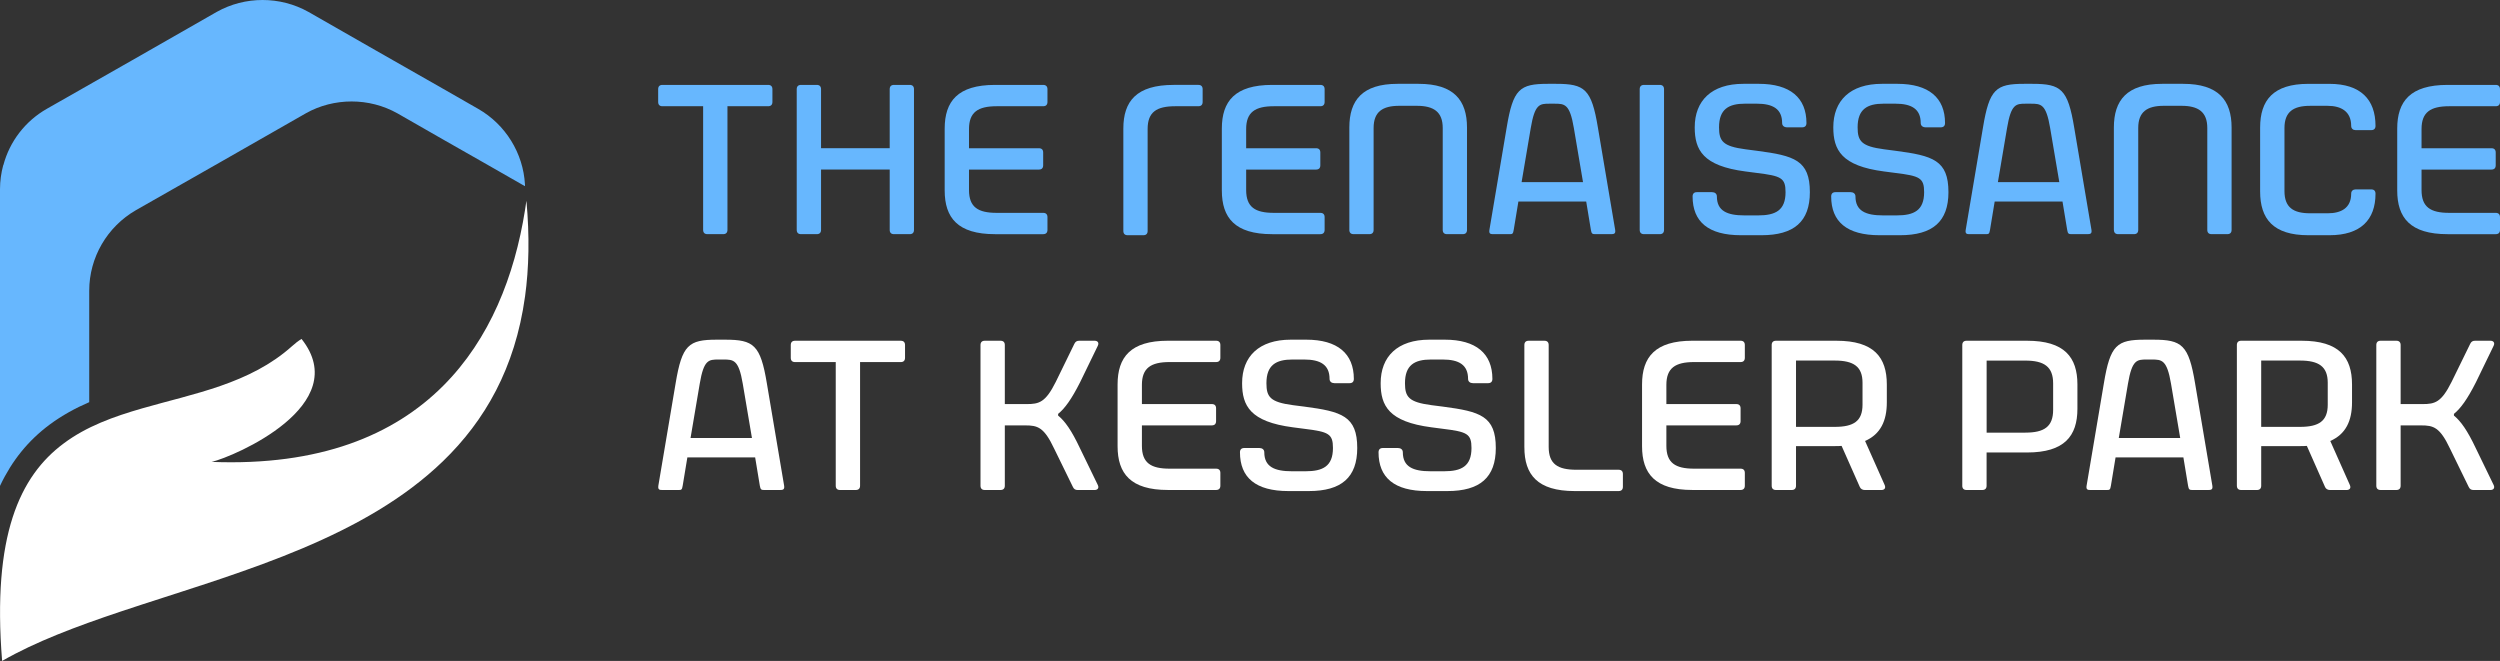
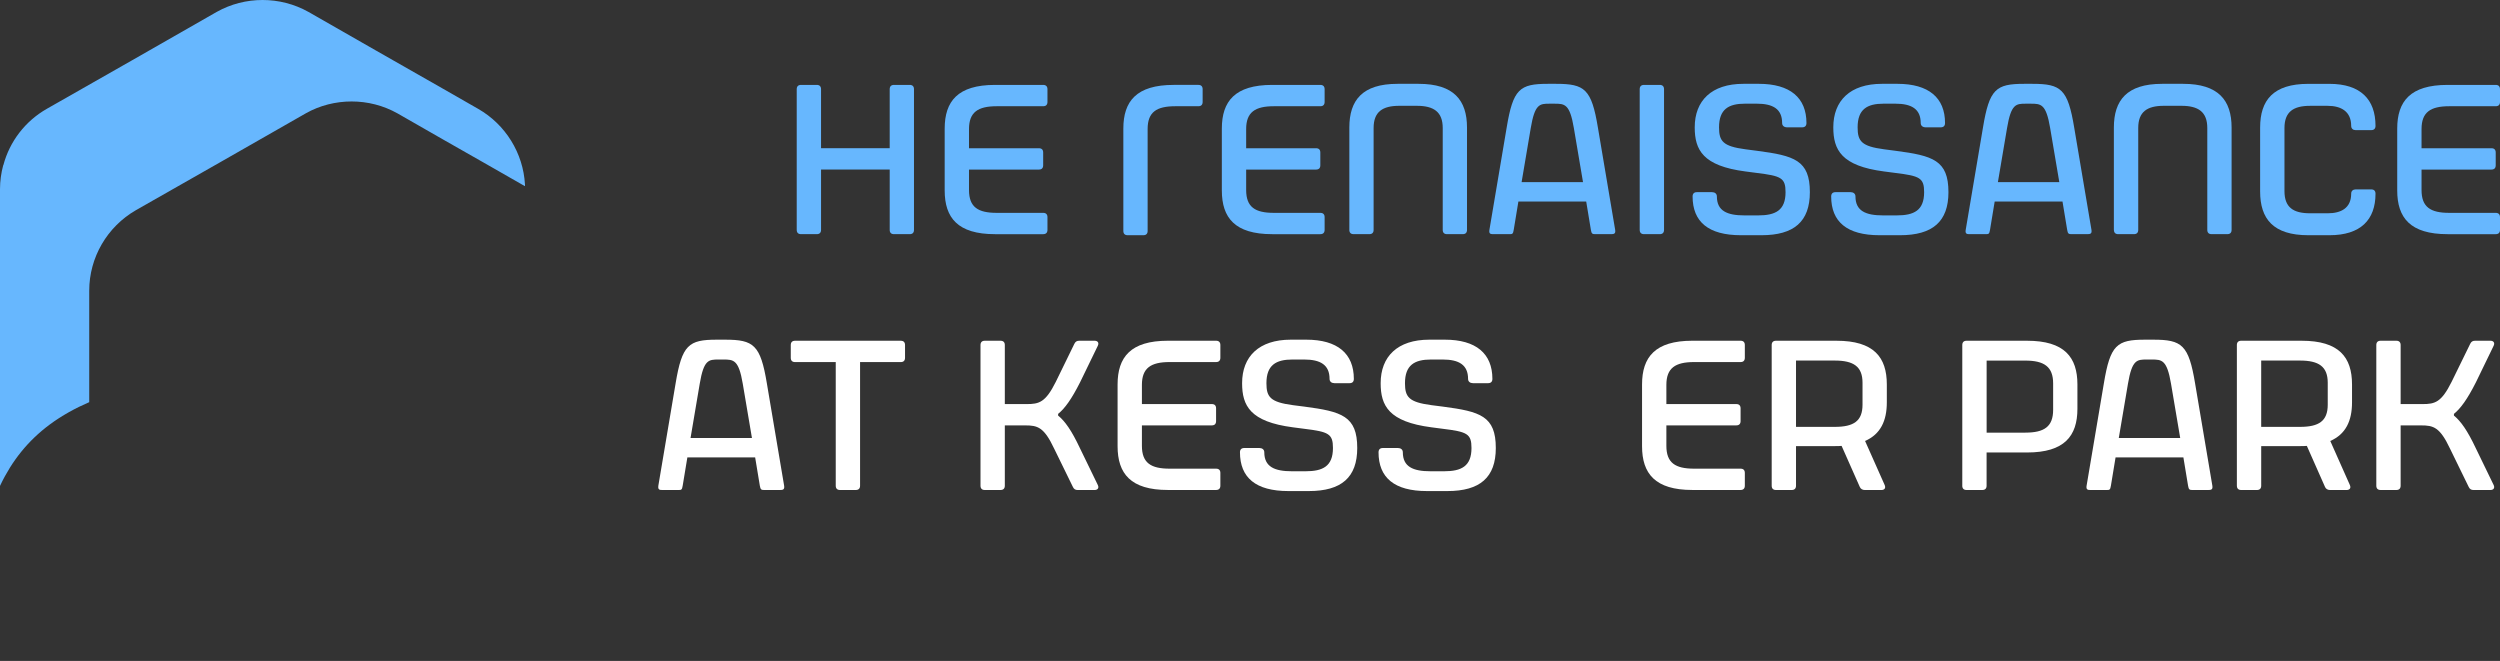
<svg xmlns="http://www.w3.org/2000/svg" id="Layer_2" viewBox="0 0 1311.53 346.74">
  <rect x="0" y="0" width="1311.53" height="346.74" fill="#333333" stroke="none" />
  <defs>
    <style>
      .cls-1 {
        fill-rule: evenodd;
      }

      .cls-1, .cls-2 {
        fill: #fff;
      }

      .cls-3 {
        fill: #67b7fe;
      }
    </style>
  </defs>
  <g id="Layer_1-2" data-name="Layer_1">
    <g>
      <g>
        <path class="cls-3" d="M275.41,96.78v.89c0-.1-.1-.1-.2-.1-14.25-8.12-28.5-16.33-42.85-24.44-7.92-4.55-15.94-9.1-23.85-13.66-7.42-4.16-15.73-6.24-24.05-6.24s-16.72,2.08-24.05,6.24c-29.69,17.02-59.47,33.94-89.06,50.77-15.14,8.71-24.54,24.84-24.54,42.26v58.48c-7.13,3.07-14.25,6.93-20.78,11.78-11.19,8.31-19.79,18.9-26.03,32.16V99.26c0-4.25.59-8.51,1.68-12.57l.1-.1c3.27-12.37,11.48-23.06,22.76-29.49C54.33,40.18,84.02,23.26,113.71,6.24c7.42-4.16,15.73-6.24,24.04-6.24s16.63,2.08,24.05,6.24c23.56,13.46,47.01,26.92,70.56,40.28,6.23,3.56,12.37,7.03,18.5,10.59,14.35,8.21,23.65,23.26,24.54,39.68Z" />
-         <path class="cls-1" d="M275.41,155.74c-5.18,37.34-21.01,64.95-43.03,86.23-40.81,39.47-102.88,57.26-157.79,75.14-3.87,1.28-7.69,2.51-11.47,3.78-23.1,7.75-44.55,15.79-62.01,25.84-5.29-65.85,9.27-96.96,32.27-114.07,11.97-8.98,26.25-14.11,41.21-18.42,27.16-7.82,56.55-12.84,78.63-32.65,1.71-1.55,3.38-2.83,4.97-3.78,27.58,34.77-35.31,61.7-47.13,64.51,56.68,2.21,95.47-14,121.33-39.81,24.66-24.59,37.57-57.91,43.03-92.26.22-1.4.43-2.8.63-4.2.05-.23.08-.43.12-.68,1.69,18.54,1.34,35.25-.75,50.36Z" />
      </g>
      <g>
-         <path class="cls-3" d="M368.87,120.61V55.73h-21.36c-1.46,0-2.23-.78-2.23-2.24v-6.71c0-1.45.77-2.24,2.23-2.24h55.48c1.44,0,2.23.79,2.23,2.24v6.71c0,1.46-.79,2.24-2.23,2.24h-21.36v64.88c0,1.45-.79,2.23-2.25,2.23h-8.28c-1.44,0-2.23-.78-2.23-2.23Z" />
        <path class="cls-3" d="M466.75,120.61v-31.66h-36.02v31.66c0,1.45-.79,2.23-2.23,2.23h-8.28c-1.46,0-2.25-.78-2.25-2.23V46.78c0-1.45.79-2.24,2.25-2.24h8.28c1.44,0,2.23.79,2.23,2.24v30.98h36.02v-30.98c0-1.45.77-2.24,2.23-2.24h8.28c1.46,0,2.23.79,2.23,2.24v73.83c0,1.45-.77,2.23-2.23,2.23h-8.28c-1.46,0-2.23-.78-2.23-2.23Z" />
        <path class="cls-3" d="M495.59,99.92v-32.44c0-14.32,6.83-22.94,26.4-22.94h25.27c1.46,0,2.25.79,2.25,2.24v6.71c0,1.46-.79,2.24-2.25,2.24h-24.38c-9.84,0-14.53,3.13-14.53,11.97v10.07h36.68c1.46,0,2.23.78,2.23,2.24v6.71c0,1.45-.77,2.24-2.23,2.24h-36.68v10.74c0,8.95,4.7,11.97,14.53,11.97h24.38c1.46,0,2.25.78,2.25,2.23v6.72c0,1.45-.79,2.23-2.25,2.23h-25.27c-19.57,0-26.4-8.61-26.4-22.93Z" />
        <path class="cls-3" d="M589.32,121.17v-53.69c0-14.32,6.81-22.94,26.4-22.94h12.97c1.44,0,2.23.79,2.23,2.24v6.71c0,1.46-.79,2.24-2.23,2.24h-12.08c-9.84,0-14.55,3.02-14.55,11.97v53.47c0,1.45-.77,2.23-2.23,2.23h-8.28c-1.44,0-2.23-.78-2.23-2.23Z" />
        <path class="cls-3" d="M640.99,99.92v-32.44c0-14.32,6.83-22.94,26.4-22.94h25.27c1.46,0,2.25.79,2.25,2.24v6.71c0,1.46-.79,2.24-2.25,2.24h-24.38c-9.84,0-14.53,3.13-14.53,11.97v10.07h36.68c1.46,0,2.23.78,2.23,2.24v6.71c0,1.45-.77,2.24-2.23,2.24h-36.68v10.74c0,8.95,4.7,11.97,14.53,11.97h24.38c1.46,0,2.25.78,2.25,2.23v6.72c0,1.45-.79,2.23-2.25,2.23h-25.27c-19.57,0-26.4-8.61-26.4-22.93Z" />
        <path class="cls-3" d="M707.88,120.61v-53.69c0-14.32,6.81-22.94,25.27-22.94h11.08c18.46,0,25.38,8.62,25.38,22.94v53.69c0,1.45-.77,2.23-2.23,2.23h-8.28c-1.46,0-2.23-.78-2.23-2.23v-53.47c0-8.51-4.81-11.63-13.55-11.63h-9.28c-8.72,0-13.43,3.13-13.43,11.63v53.47c0,1.45-.77,2.23-2.23,2.23h-8.28c-1.44,0-2.23-.78-2.23-2.23Z" />
        <path class="cls-3" d="M781.36,120.61l9.06-53.69c3.35-20.25,6.81-22.94,21.59-22.94h4.35c14.99,0,18.57,2.68,21.92,22.94l9.06,53.69c.34,2.12-.77,2.23-2.23,2.23h-8.28c-1.46,0-1.9-.22-2.23-2.23l-2.46-14.88h-35.58l-2.45,14.88c-.34,2.23-.79,2.23-2.25,2.23h-8.28c-1.44,0-2.58,0-2.23-2.23ZM830.47,95.56l-4.81-28.41c-2.13-12.64-4.81-12.75-10.18-12.75h-2.58c-5.14,0-7.72.11-9.84,12.75l-4.81,28.41h32.22Z" />
        <path class="cls-3" d="M860.21,120.61V46.78c0-1.45.79-2.24,2.25-2.24h8.28c1.44,0,2.23.79,2.23,2.24v73.83c0,1.45-.79,2.23-2.23,2.23h-8.28c-1.46,0-2.25-.78-2.25-2.23Z" />
        <path class="cls-3" d="M887.96,103.04c0-1.45.79-2.23,2.23-2.23h7.95c1.44,0,2.56.78,2.56,2.23,0,7.61,5.37,9.96,14.43,9.96h7.27c8.95,0,14.32-2.57,14.32-12.19,0-7.5-2.35-8.51-14.99-10.07l-6.04-.79c-22.36-2.91-26.62-11.3-26.62-23.15,0-13.98,8.83-22.82,25.5-22.82h8.18c16.32,0,24.94,7.27,24.94,20.58,0,1.45-.79,2.24-2.25,2.24h-7.93c-1.46,0-2.58-.79-2.58-2.24,0-7.38-4.81-10.17-13.32-10.17h-6.14c-8.62,0-13.64,2.91-13.64,12.41,0,7.27,2,9.95,13.86,11.52l6.04.79c19.57,2.57,27.75,4.92,27.75,21.7,0,15.43-8.28,22.59-25.4,22.59h-10.74c-17.11,0-25.38-7.04-25.38-20.36Z" />
        <path class="cls-3" d="M960.66,103.04c0-1.45.79-2.23,2.23-2.23h7.95c1.44,0,2.56.78,2.56,2.23,0,7.61,5.37,9.96,14.43,9.96h7.27c8.95,0,14.32-2.57,14.32-12.19,0-7.5-2.35-8.51-14.99-10.07l-6.04-.79c-22.36-2.91-26.62-11.3-26.62-23.15,0-13.98,8.83-22.82,25.5-22.82h8.18c16.32,0,24.94,7.27,24.94,20.58,0,1.45-.79,2.24-2.25,2.24h-7.93c-1.46,0-2.58-.79-2.58-2.24,0-7.38-4.81-10.17-13.32-10.17h-6.14c-8.62,0-13.64,2.91-13.64,12.41,0,7.27,2,9.95,13.86,11.52l6.04.79c19.57,2.57,27.75,4.92,27.75,21.7,0,15.43-8.28,22.59-25.4,22.59h-10.74c-17.11,0-25.38-7.04-25.38-20.36Z" />
        <path class="cls-3" d="M1031.23,120.61l9.06-53.69c3.35-20.25,6.81-22.94,21.59-22.94h4.35c14.99,0,18.57,2.68,21.92,22.94l9.06,53.69c.34,2.12-.77,2.23-2.23,2.23h-8.28c-1.46,0-1.9-.22-2.23-2.23l-2.46-14.88h-35.58l-2.45,14.88c-.34,2.23-.79,2.23-2.25,2.23h-8.28c-1.44,0-2.58,0-2.23-2.23ZM1080.34,95.56l-4.81-28.41c-2.13-12.64-4.81-12.75-10.18-12.75h-2.58c-5.14,0-7.72.11-9.84,12.75l-4.81,28.41h32.22Z" />
        <path class="cls-3" d="M1108.96,120.61v-53.69c0-14.32,6.83-22.94,25.29-22.94h11.07c18.46,0,25.4,8.62,25.4,22.94v53.69c0,1.45-.79,2.23-2.23,2.23h-8.29c-1.44,0-2.23-.78-2.23-2.23v-53.47c0-8.51-4.81-11.63-13.53-11.63h-9.29c-8.72,0-13.41,3.13-13.41,11.63v53.47c0,1.45-.79,2.23-2.23,2.23h-8.28c-1.46,0-2.25-.78-2.25-2.23Z" />
        <path class="cls-3" d="M1185.69,100.48v-33.55c0-14.32,6.83-22.94,25.29-22.94h11.07c16.34,0,24.17,8.17,24.17,22.04,0,1.46-.79,2.24-2.25,2.24h-8.16c-1.35,0-2.35-.78-2.35-2.24,0-7.6-5.37-10.51-12.3-10.51h-9.29c-8.72,0-13.41,3.13-13.41,11.63v33.11c0,8.61,4.7,11.63,13.41,11.63h9.29c6.93,0,12.3-2.68,12.3-10.3,0-1.45,1-2.23,2.35-2.23h8.16c1.46,0,2.25.78,2.25,2.23,0,13.76-7.83,21.81-24.17,21.81h-11.07c-18.46,0-25.29-8.61-25.29-22.93Z" />
        <path class="cls-3" d="M1257.61,99.92v-32.44c0-14.32,6.83-22.94,26.4-22.94h25.27c1.46,0,2.25.79,2.25,2.24v6.71c0,1.46-.79,2.24-2.25,2.24h-24.38c-9.84,0-14.53,3.13-14.53,11.97v10.07h36.68c1.46,0,2.23.78,2.23,2.24v6.71c0,1.45-.77,2.24-2.23,2.24h-36.68v10.74c0,8.95,4.7,11.97,14.53,11.97h24.38c1.46,0,2.25.78,2.25,2.23v6.72c0,1.45-.79,2.23-2.25,2.23h-25.27c-19.57,0-26.4-8.61-26.4-22.93Z" />
        <path class="cls-2" d="M345.37,254.83l9.06-53.69c3.37-20.25,6.83-22.94,21.59-22.94h4.37c14.99,0,18.57,2.68,21.92,22.94l9.06,53.69c.33,2.12-.79,2.23-2.23,2.23h-8.29c-1.44,0-1.89-.23-2.23-2.23l-2.46-14.88h-35.56l-2.46,14.88c-.33,2.23-.79,2.23-2.23,2.23h-8.28c-1.46,0-2.58,0-2.25-2.23ZM394.48,229.77l-4.81-28.42c-2.12-12.63-4.81-12.74-10.18-12.74h-2.56c-5.16,0-7.73.11-9.85,12.74l-4.81,28.42h32.22Z" />
        <path class="cls-2" d="M438.44,254.83v-64.88h-21.36c-1.46,0-2.23-.78-2.23-2.24v-6.71c0-1.45.77-2.24,2.23-2.24h55.48c1.44,0,2.23.79,2.23,2.24v6.71c0,1.46-.79,2.24-2.23,2.24h-21.36v64.88c0,1.44-.79,2.23-2.25,2.23h-8.28c-1.44,0-2.23-.79-2.23-2.23Z" />
        <path class="cls-2" d="M562.82,255.39l-9.74-19.92c-5.37-11.41-8.72-12.3-15.2-12.3h-10.74v31.66c0,1.44-.79,2.23-2.25,2.23h-8.28c-1.44,0-2.23-.79-2.23-2.23v-73.83c0-1.45.79-2.24,2.23-2.24h8.28c1.46,0,2.25.79,2.25,2.24v30.99h11.51c6.49,0,9.85-.9,15.22-11.64l9.72-19.91c.57-1.23,1.35-1.68,2.58-1.68h8.06c1.67,0,2.46,1.12,1.67,2.69l-9.29,19.13c-4.47,8.83-7.93,13.64-11.51,16.55v.89c3.58,2.92,7.04,7.73,11.51,17.24l9.29,19.13c.79,1.56,0,2.68-1.67,2.68h-8.85c-1.22,0-2-.44-2.56-1.67Z" />
        <path class="cls-2" d="M586.3,234.12v-32.43c0-14.32,6.83-22.94,26.4-22.94h25.27c1.46,0,2.25.79,2.25,2.24v6.71c0,1.46-.79,2.24-2.25,2.24h-24.38c-9.84,0-14.53,3.13-14.53,11.96v10.08h36.68c1.46,0,2.23.77,2.23,2.23v6.72c0,1.44-.77,2.23-2.23,2.23h-36.68v10.74c0,8.95,4.7,11.97,14.53,11.97h24.38c1.46,0,2.25.77,2.25,2.23v6.72c0,1.44-.79,2.23-2.25,2.23h-25.27c-19.57,0-26.4-8.62-26.4-22.94Z" />
        <path class="cls-2" d="M650.5,237.26c0-1.44.79-2.23,2.25-2.23h7.93c1.46,0,2.58.79,2.58,2.23,0,7.6,5.37,9.97,14.43,9.97h7.27c8.95,0,14.32-2.58,14.32-12.2,0-7.5-2.35-8.51-14.99-10.07l-6.04-.79c-22.38-2.91-26.63-11.3-26.63-23.15,0-13.98,8.85-22.82,25.52-22.82h8.16c16.34,0,24.94,7.27,24.94,20.59,0,1.44-.77,2.23-2.23,2.23h-7.95c-1.44,0-2.56-.79-2.56-2.23,0-7.39-4.81-10.18-13.32-10.18h-6.16c-8.6,0-13.64,2.91-13.64,12.41,0,7.27,2.02,9.95,13.87,11.53l6.04.77c19.57,2.58,27.73,4.93,27.73,21.71,0,15.43-8.28,22.59-25.38,22.59h-10.74c-17.13,0-25.4-7.04-25.4-20.36Z" />
        <path class="cls-2" d="M723.2,237.26c0-1.44.79-2.23,2.23-2.23h7.95c1.44,0,2.56.79,2.56,2.23,0,7.6,5.37,9.97,14.43,9.97h7.27c8.95,0,14.32-2.58,14.32-12.2,0-7.5-2.35-8.51-14.99-10.07l-6.04-.79c-22.36-2.91-26.62-11.3-26.62-23.15,0-13.98,8.83-22.82,25.5-22.82h8.18c16.32,0,24.94,7.27,24.94,20.59,0,1.44-.79,2.23-2.25,2.23h-7.93c-1.46,0-2.58-.79-2.58-2.23,0-7.39-4.81-10.18-13.32-10.18h-6.14c-8.62,0-13.64,2.91-13.64,12.41,0,7.27,2,9.95,13.86,11.53l6.04.77c19.57,2.58,27.75,4.93,27.75,21.71,0,15.43-8.28,22.59-25.4,22.59h-10.74c-17.11,0-25.38-7.04-25.38-20.36Z" />
-         <path class="cls-2" d="M799.7,234.68v-53.68c0-1.45.79-2.24,2.25-2.24h8.28c1.44,0,2.23.79,2.23,2.24v53.47c0,8.95,4.7,11.97,14.55,11.97h22.15c1.44,0,2.23.79,2.23,2.23v6.72c0,1.44-.79,2.23-2.23,2.23h-23.05c-19.57,0-26.4-8.62-26.4-22.94Z" />
        <path class="cls-2" d="M861.44,234.12v-32.43c0-14.32,6.83-22.94,26.4-22.94h25.29c1.44,0,2.23.79,2.23,2.24v6.71c0,1.46-.79,2.24-2.23,2.24h-24.38c-9.85,0-14.55,3.13-14.55,11.96v10.08h36.7c1.44,0,2.23.77,2.23,2.23v6.72c0,1.44-.79,2.23-2.23,2.23h-36.7v10.74c0,8.95,4.7,11.97,14.55,11.97h24.38c1.44,0,2.23.77,2.23,2.23v6.72c0,1.44-.79,2.23-2.23,2.23h-25.29c-19.57,0-26.4-8.62-26.4-22.94Z" />
        <path class="cls-2" d="M929.45,254.83v-73.83c0-1.45.79-2.24,2.23-2.24h31.77c19.57,0,26.4,8.62,26.4,22.94v9.39c0,9.62-3.25,16.67-11.41,20.25l10.3,23.15c.66,1.58-.11,2.58-1.79,2.58h-8.62c-1.23,0-2.23-.56-2.68-1.67l-9.52-21.48c-1.12.11-2.23.11-3.35.11h-20.57v20.8c0,1.44-.79,2.23-2.25,2.23h-8.28c-1.44,0-2.23-.79-2.23-2.23ZM962.55,223.94c9.85,0,14.55-3,14.55-11.63v-11.53c0-8.49-4.7-11.63-14.55-11.63h-20.34v34.78h20.34Z" />
        <path class="cls-2" d="M1029.44,254.83v-73.83c0-1.45.79-2.24,2.23-2.24h31.77c19.57,0,26.4,8.62,26.4,22.94v12.74c0,14.32-6.83,22.94-26.4,22.94h-21.25v17.45c0,1.44-.79,2.23-2.25,2.23h-8.28c-1.44,0-2.23-.79-2.23-2.23ZM1062.55,226.96c9.85,0,14.55-3.12,14.55-11.95v-13.87c0-8.74-4.7-11.97-14.55-11.97h-20.34v37.8h20.34Z" />
        <path class="cls-2" d="M1094.65,254.83l9.06-53.69c3.35-20.25,6.81-22.94,21.59-22.94h4.35c14.99,0,18.57,2.68,21.92,22.94l9.06,53.69c.34,2.12-.77,2.23-2.23,2.23h-8.28c-1.46,0-1.9-.23-2.23-2.23l-2.46-14.88h-35.58l-2.45,14.88c-.34,2.23-.79,2.23-2.25,2.23h-8.28c-1.44,0-2.58,0-2.23-2.23ZM1143.76,229.77l-4.81-28.42c-2.13-12.63-4.81-12.74-10.18-12.74h-2.58c-5.14,0-7.72.11-9.84,12.74l-4.81,28.42h32.22Z" />
        <path class="cls-2" d="M1173.49,254.83v-73.83c0-1.45.79-2.24,2.25-2.24h31.76c19.59,0,26.4,8.62,26.4,22.94v9.39c0,9.62-3.23,16.67-11.41,20.25l10.3,23.15c.67,1.58-.11,2.58-1.79,2.58h-8.6c-1.23,0-2.25-.56-2.69-1.67l-9.51-21.48c-1.12.11-2.23.11-3.35.11h-20.59v20.8c0,1.44-.79,2.23-2.23,2.23h-8.28c-1.46,0-2.25-.79-2.25-2.23ZM1206.61,223.94c9.84,0,14.55-3,14.55-11.63v-11.53c0-8.49-4.71-11.63-14.55-11.63h-20.36v34.78h20.36Z" />
        <path class="cls-2" d="M1295.08,255.39l-9.72-19.92c-5.37-11.41-8.74-12.3-15.22-12.3h-10.74v31.66c0,1.44-.79,2.23-2.23,2.23h-8.28c-1.46,0-2.25-.79-2.25-2.23v-73.83c0-1.45.79-2.24,2.25-2.24h8.28c1.44,0,2.23.79,2.23,2.24v30.99h11.53c6.49,0,9.84-.9,15.2-11.64l9.74-19.91c.56-1.23,1.35-1.68,2.58-1.68h8.05c1.67,0,2.46,1.12,1.67,2.69l-9.28,19.13c-4.48,8.83-7.95,13.64-11.53,16.55v.89c3.58,2.92,7.04,7.73,11.53,17.24l9.28,19.13c.79,1.56,0,2.68-1.67,2.68h-8.83c-1.23,0-2.02-.44-2.58-1.67Z" />
      </g>
    </g>
  </g>
</svg>